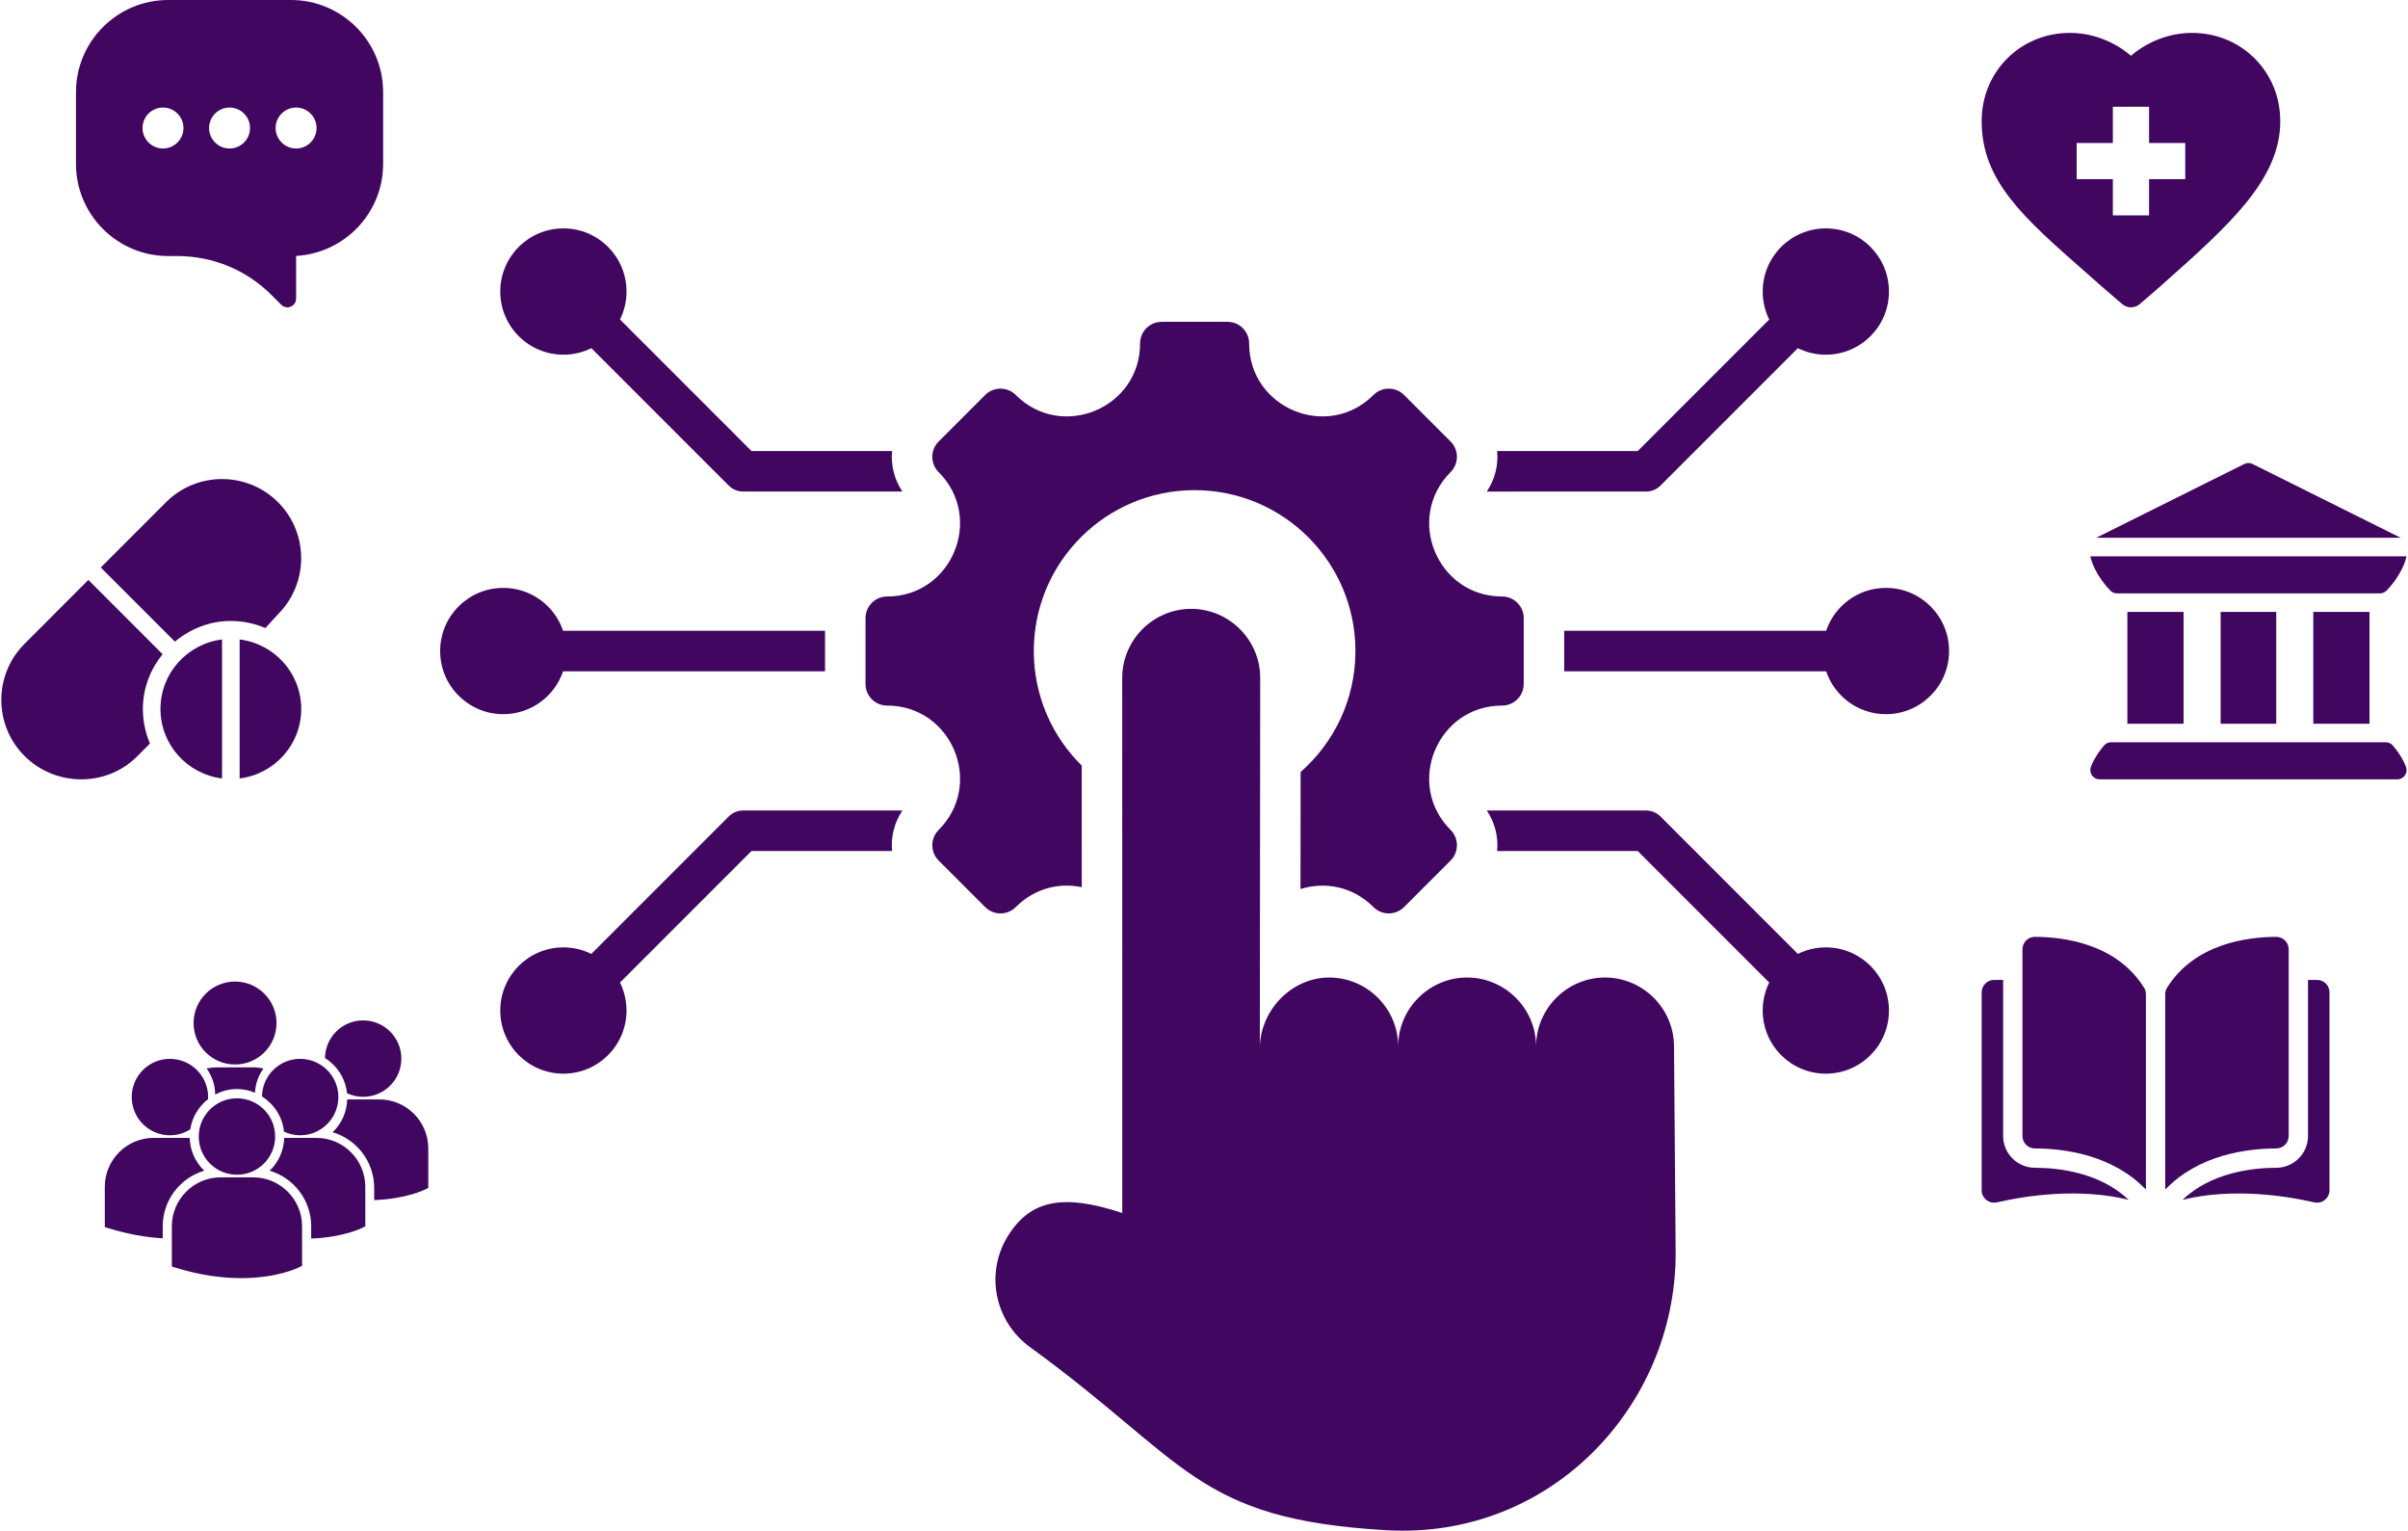
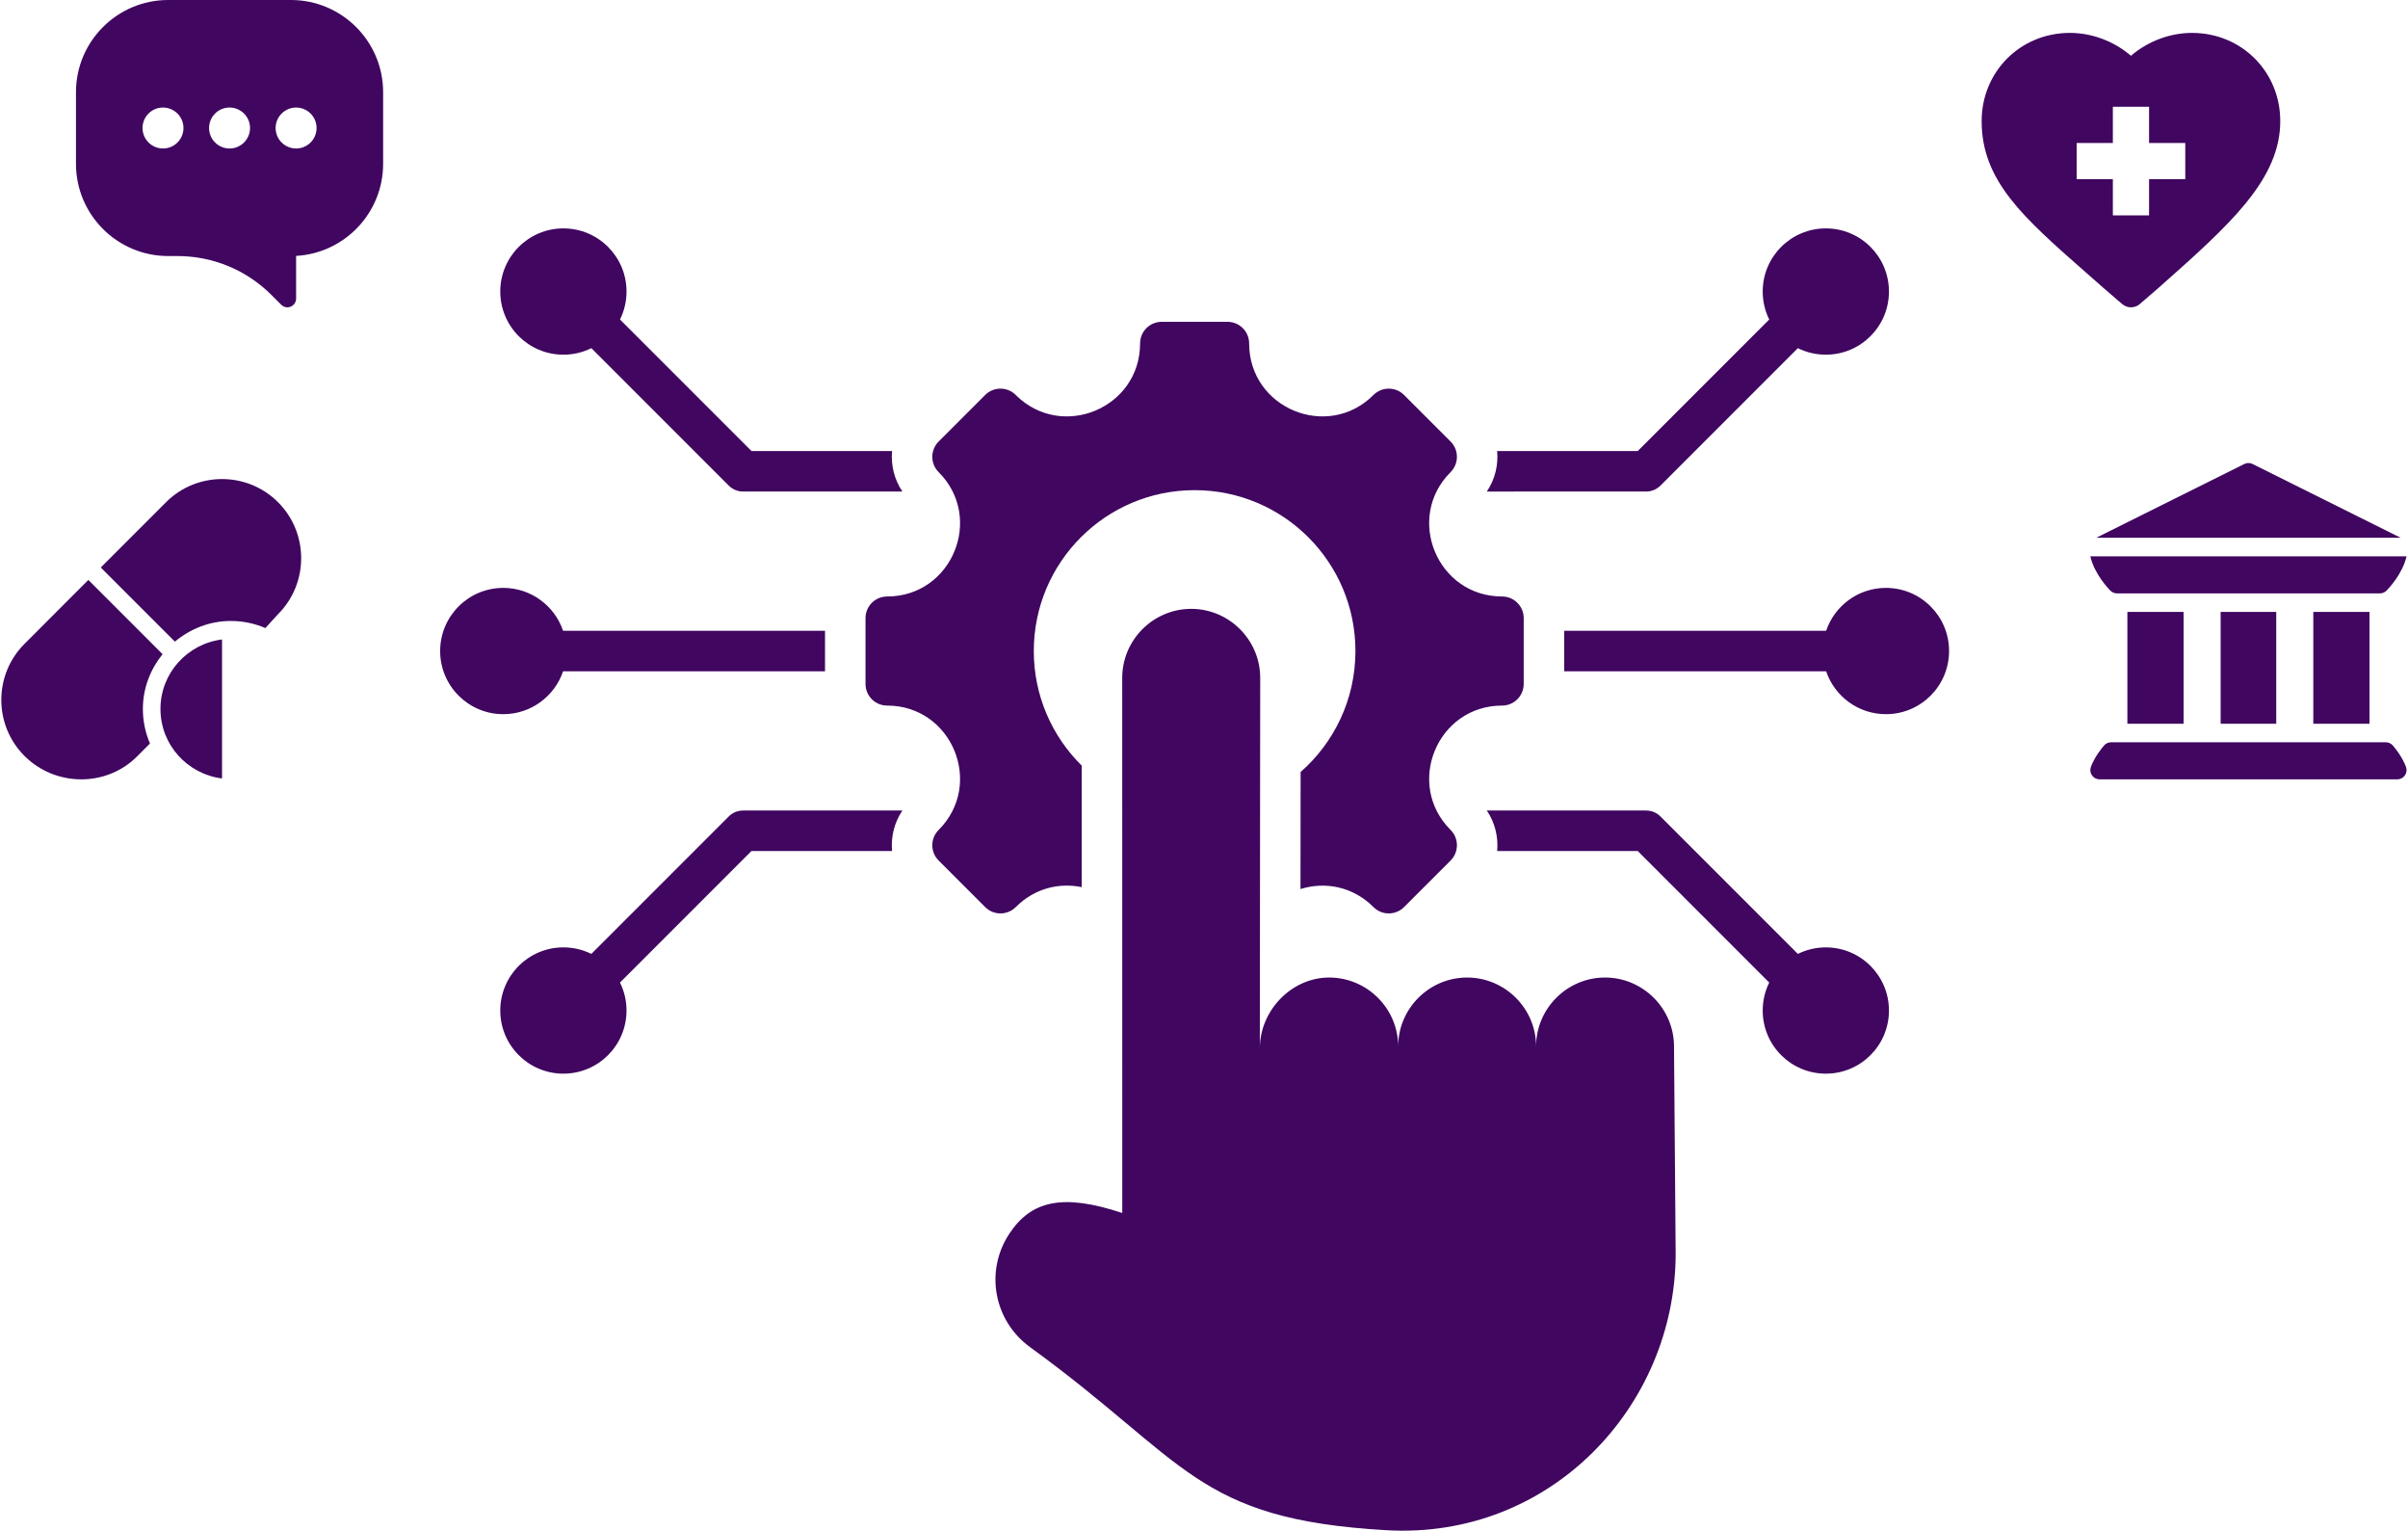
<svg xmlns="http://www.w3.org/2000/svg" width="406" height="258" viewBox="0 0 406 258" fill="none">
  <path fill-rule="evenodd" clip-rule="evenodd" d="M298.3 165.611L276.133 143.444H252.425C252.645 141.081 252.065 138.658 250.686 136.615H277.547C278.421 136.615 279.294 136.949 279.961 137.615L303.129 160.783C304.549 160.08 306.15 159.684 307.843 159.684C313.721 159.684 318.486 164.449 318.486 170.326C318.486 176.204 313.721 180.969 307.843 180.969C301.965 180.969 297.2 176.204 297.2 170.326C297.201 168.633 297.597 167.032 298.3 165.611ZM212.411 176.785L212.477 114.265C212.482 107.866 207.248 102.628 200.85 102.624C194.455 102.621 189.214 107.852 189.211 114.249L189.22 204.454C179.108 201.093 173.809 202.398 170.141 208.002C166.009 214.315 167.581 222.647 173.69 227.079C200.239 246.344 201.54 256.076 233.771 257.921C261.43 259.505 282.453 237.021 282.524 211.381L282.247 176.403C282.252 170.005 277.018 164.767 270.621 164.764C264.226 164.759 258.985 169.99 258.989 176.396C259.002 170.005 253.768 164.768 247.371 164.764C240.975 164.76 235.734 169.99 235.736 176.396C235.747 170.005 230.512 164.768 224.115 164.764C217.721 164.759 212.38 170.387 212.411 176.785ZM253.259 118.926C255.273 118.926 256.904 117.294 256.904 115.281V104.184C256.904 102.172 255.273 100.54 253.259 100.54C242.332 100.54 236.85 87.302 244.576 79.576C245.999 78.152 245.999 75.844 244.576 74.421L236.729 66.574C235.306 65.15 232.997 65.15 231.574 66.574C223.848 74.3 210.61 68.817 210.61 57.89C210.61 55.876 208.978 54.245 206.965 54.245H195.869C193.856 54.245 192.224 55.876 192.224 57.89C192.224 68.817 178.986 74.3 171.26 66.574C169.837 65.15 167.529 65.15 166.106 66.574L158.259 74.421C156.835 75.844 156.835 78.152 158.259 79.576C165.985 87.302 160.502 100.54 149.575 100.54C147.562 100.54 145.93 102.172 145.93 104.184V115.281C145.93 117.294 147.562 118.926 149.575 118.926C160.502 118.926 165.985 132.164 158.259 139.889C156.835 141.313 156.835 143.621 158.259 145.044L166.106 152.891C167.529 154.315 169.837 154.315 171.26 152.891C174.469 149.683 178.623 148.749 182.386 149.534L182.384 129.043C177.395 124.125 174.302 117.29 174.302 109.732C174.302 94.757 186.442 82.617 201.418 82.617C216.393 82.617 228.533 94.757 228.533 109.732C228.533 117.861 224.955 125.154 219.29 130.123L219.269 149.851C223.324 148.584 228.029 149.346 231.575 152.891C232.998 154.315 235.307 154.315 236.729 152.891L244.577 145.044C246 143.621 246 141.313 244.577 139.889C236.85 132.163 242.332 118.926 253.259 118.926ZM105.634 49.139C105.634 50.832 105.238 52.432 104.534 53.854L126.702 76.021H150.409C150.189 78.384 150.77 80.807 152.149 82.85H125.288C124.414 82.85 123.54 82.516 122.874 81.85L99.706 58.682C98.285 59.386 96.684 59.782 94.991 59.782C89.113 59.782 84.348 55.017 84.348 49.139C84.348 43.261 89.113 38.496 94.991 38.496C100.869 38.496 105.634 43.261 105.634 49.139ZM94.938 106.318C93.515 102.115 89.538 99.09 84.855 99.09C78.977 99.09 74.212 103.855 74.212 109.732C74.212 115.61 78.977 120.375 84.855 120.375C89.538 120.375 93.515 117.35 94.938 113.147H139.101V106.318H94.938ZM105.633 170.326C105.633 176.204 100.869 180.968 94.991 180.968C89.113 180.968 84.348 176.204 84.348 170.326C84.348 164.448 89.113 159.683 94.991 159.683C96.684 159.683 98.284 160.079 99.705 160.783L122.873 137.615C123.54 136.948 124.414 136.615 125.287 136.615L152.147 136.614C150.768 138.658 150.188 141.081 150.408 143.443H126.701L104.533 165.611C105.238 167.032 105.633 168.633 105.633 170.326ZM297.2 49.139C297.2 43.261 301.966 38.496 307.843 38.496C313.721 38.496 318.486 43.261 318.486 49.139C318.486 55.017 313.721 59.782 307.843 59.782C306.15 59.782 304.549 59.386 303.129 58.682L279.961 81.85C279.294 82.517 278.42 82.85 277.547 82.85L250.686 82.851C252.065 80.807 252.645 78.384 252.425 76.022H276.133L298.3 53.854C297.597 52.433 297.2 50.832 297.2 49.139ZM307.897 106.318C309.32 102.115 313.297 99.09 317.98 99.09C323.858 99.09 328.622 103.855 328.622 109.732C328.622 115.61 323.858 120.375 317.98 120.375C313.297 120.375 309.32 117.35 307.897 113.147H263.733V106.318H307.897Z" fill="#400660" />
  <path d="M351.757 45.983C352.665 46.78 353.603 47.603 354.567 48.456C354.573 48.461 354.58 48.467 354.587 48.473L357.794 51.243C358.224 51.615 358.757 51.8 359.29 51.8C359.824 51.8 360.357 51.615 360.787 51.243L363.994 48.473C364 48.467 364.007 48.462 364.013 48.456C370.363 42.841 375.123 38.542 378.567 34.349C382.59 29.453 384.463 25.026 384.463 20.416C384.463 12.077 377.931 5.545 369.592 5.545C365.845 5.545 362.142 6.957 359.29 9.403C356.438 6.957 352.735 5.545 348.987 5.545C340.648 5.545 334.116 12.077 334.116 20.416C334.116 30.496 341.134 36.657 351.757 45.983ZM350.134 24.095H356.237V17.991H362.342V24.095H368.446V30.199H362.342V36.303H356.237V30.199H350.134V24.095Z" fill="#400660" />
  <path d="M28.346 0H49.061C57.627 0 64.597 6.97 64.597 15.536V27.619C64.597 35.897 58.091 42.682 49.924 43.132V50.334C49.924 51.143 49.264 51.8 48.454 51.8C48.066 51.8 47.7 51.647 47.422 51.37L45.803 49.751C41.552 45.498 35.897 43.156 29.883 43.156H28.346C19.78 43.156 12.81 36.186 12.81 27.619V15.536C12.81 6.97 19.78 0 28.346 0ZM49.924 25.03C51.828 25.03 53.376 23.482 53.376 21.578C53.376 19.674 51.828 18.125 49.924 18.125C48.02 18.125 46.471 19.674 46.471 21.578C46.471 23.482 48.021 25.03 49.924 25.03ZM38.703 25.03C40.607 25.03 42.156 23.482 42.156 21.578C42.156 19.674 40.607 18.125 38.703 18.125C36.799 18.125 35.251 19.674 35.251 21.578C35.251 23.482 36.8 25.03 38.703 25.03ZM27.483 25.03C29.387 25.03 30.935 23.482 30.935 21.578C30.935 19.674 29.387 18.125 27.483 18.125C25.579 18.125 24.03 19.674 24.03 21.578C24.03 23.482 25.58 25.03 27.483 25.03Z" fill="#400660" />
-   <path fill-rule="evenodd" clip-rule="evenodd" d="M385.883 160.008V191.476C385.883 192.629 384.94 193.57 383.782 193.573C378.897 193.585 370.714 194.603 365.068 200.511V167.58C365.068 167.189 365.168 166.821 365.356 166.517C369.99 159.055 378.895 157.921 383.79 157.91H383.795C384.349 157.91 384.871 158.126 385.265 158.519C385.664 158.916 385.883 159.445 385.883 160.008ZM343.083 157.91H343.088C347.983 157.922 356.888 159.055 361.521 166.518C361.71 166.822 361.81 167.189 361.81 167.58V200.512C356.164 194.604 347.981 193.585 343.096 193.574C341.937 193.571 340.995 192.63 340.995 191.476V160.009C340.995 159.446 341.214 158.917 341.613 158.519C342.006 158.126 342.528 157.91 343.083 157.91ZM390.663 165.167H389.141V191.476C389.141 194.422 386.741 196.824 383.79 196.832C379.647 196.842 372.816 197.652 367.977 202.231C376.345 200.182 385.166 201.514 390.193 202.659C390.821 202.802 391.47 202.655 391.972 202.254C392.474 201.854 392.761 201.256 392.761 200.615V167.265C392.761 166.108 391.82 165.167 390.663 165.167ZM337.737 165.167V191.476C337.737 194.422 340.138 196.824 343.088 196.831C347.231 196.841 354.063 197.651 358.901 202.23C350.533 200.181 341.712 201.513 336.685 202.659C336.056 202.802 335.408 202.654 334.906 202.253C334.405 201.853 334.117 201.256 334.117 200.614V167.265C334.117 166.108 335.059 165.167 336.215 165.167H337.737Z" fill="#400660" />
-   <path d="M32.638 172.434C32.638 168.573 35.768 165.443 39.63 165.443C43.491 165.443 46.621 168.573 46.621 172.434C46.621 176.295 43.491 179.425 39.63 179.425C35.768 179.425 32.638 176.295 32.638 172.434ZM42.99 184.188C43.06 182.665 43.584 181.256 44.427 180.092C43.835 179.968 43.224 179.902 42.596 179.902H36.664C36.039 179.902 35.428 179.967 34.839 180.09C35.737 181.334 36.273 182.854 36.282 184.499C37.373 183.899 38.624 183.558 39.953 183.558C41.031 183.558 42.058 183.782 42.99 184.188ZM44.173 184.815C46.204 186.089 47.628 188.243 47.888 190.744C48.716 191.131 49.635 191.354 50.609 191.354C54.167 191.354 57.05 188.47 57.05 184.912C57.05 181.355 54.167 178.471 50.609 178.471C47.084 178.471 44.227 181.303 44.173 184.815ZM39.953 198.004C43.51 198.004 46.394 195.119 46.394 191.563C46.394 188.006 43.51 185.122 39.953 185.122C36.396 185.122 33.511 188.006 33.511 191.563C33.511 195.119 36.396 198.004 39.953 198.004ZM42.685 198.442H37.22C32.673 198.442 28.973 202.143 28.973 206.691V213.375L28.99 213.48L29.45 213.623C33.79 214.978 37.56 215.432 40.664 215.432C46.724 215.432 50.239 213.703 50.455 213.593L50.886 213.375H50.931V206.69C50.932 202.143 47.233 198.442 42.685 198.442ZM53.343 191.793H47.919C47.86 193.964 46.934 195.918 45.469 197.323C49.511 198.525 52.469 202.273 52.469 206.701V208.76C57.823 208.563 60.909 207.047 61.112 206.944L61.543 206.725H61.589V200.04C61.589 195.493 57.889 191.793 53.343 191.793ZM54.793 178.334C56.824 179.608 58.248 181.762 58.507 184.263C59.335 184.65 60.254 184.872 61.228 184.872C64.787 184.872 67.67 181.989 67.67 178.432C67.67 174.874 64.787 171.991 61.228 171.991C57.704 171.99 54.846 174.823 54.793 178.334ZM63.962 185.312H58.539C58.48 187.482 57.554 189.437 56.089 190.841C60.131 192.043 63.088 195.792 63.088 200.219V202.279C68.442 202.082 71.529 200.566 71.732 200.463L72.162 200.245H72.209V193.558C72.209 189.012 68.509 185.312 63.962 185.312ZM28.651 191.354C29.911 191.354 31.083 190.986 32.077 190.359C32.393 188.3 33.497 186.5 35.073 185.275C35.08 185.154 35.091 185.035 35.091 184.912C35.091 181.355 32.207 178.471 28.651 178.471C25.093 178.471 22.21 181.355 22.21 184.912C22.21 188.471 25.093 191.354 28.651 191.354ZM34.436 197.323C32.978 195.925 32.055 193.981 31.987 191.823C31.786 191.808 31.587 191.793 31.382 191.793H25.918C21.37 191.793 17.67 195.493 17.67 200.04V206.725L17.687 206.829L18.148 206.973C21.628 208.062 24.736 208.562 27.435 208.718V206.7C27.436 202.273 30.393 198.524 34.436 197.323Z" fill="#400660" />
  <path d="M46.876 84.646C41.671 79.444 33.204 79.444 27.998 84.646L16.992 95.652L29.488 108.148C32.059 106.006 35.32 104.665 38.92 104.665C40.985 104.665 42.95 105.094 44.739 105.86L46.876 103.524C52.08 98.32 52.08 89.852 46.876 84.646Z" fill="#400660" />
  <path d="M27.408 110.263L14.896 97.75L4.124 108.532C-1.08 113.736 -1.08 122.205 4.124 127.411C9.329 132.613 17.895 132.712 23.101 127.509L25.284 125.315C24.518 123.527 24.09 121.562 24.09 119.497C24.09 115.989 25.365 112.805 27.408 110.263Z" fill="#400660" />
  <path d="M27.055 119.497C27.055 125.542 31.592 130.475 37.437 131.212V107.781C31.592 108.519 27.055 113.452 27.055 119.497Z" fill="#400660" />
-   <path d="M40.406 107.78V131.211C46.251 130.474 50.788 125.541 50.788 119.496C50.788 113.451 46.251 108.518 40.406 107.78Z" fill="#400660" />
  <path d="M352.717 130.691C353.008 131.11 353.487 131.362 354 131.362H404.195C404.707 131.362 405.186 131.11 405.478 130.691C405.77 130.27 405.838 129.733 405.658 129.252C405.049 127.625 403.911 126.197 403.449 125.66C403.153 125.314 402.72 125.114 402.263 125.114H355.931C355.475 125.114 355.042 125.314 354.746 125.66C354.284 126.197 353.146 127.625 352.537 129.252C352.357 129.733 352.424 130.27 352.717 130.691Z" fill="#400660" />
  <path d="M358.686 103.14H368.162V121.989H358.686V103.14Z" fill="#400660" />
  <path d="M374.411 103.14H383.784V121.989H374.411V103.14Z" fill="#400660" />
  <path d="M390.032 103.14H399.509V121.989H390.032V103.14Z" fill="#400660" />
  <path d="M355.819 99.556C356.112 99.85 356.52 100.016 356.924 100.016C356.924 100.016 356.924 100.016 356.924 100.016C356.925 100.016 356.925 100.016 356.925 100.015H401.269C401.27 100.016 401.27 100.016 401.27 100.016C401.27 100.016 401.271 100.016 401.271 100.016C401.675 100.016 402.083 99.85 402.376 99.556C402.694 99.238 405.069 96.764 405.757 93.768H352.438C353.125 96.764 355.501 99.238 355.819 99.556Z" fill="#400660" />
  <path d="M404.763 90.643L379.796 78.207C379.357 77.988 378.838 77.988 378.399 78.207L353.432 90.643H404.763Z" fill="#400660" />
</svg>